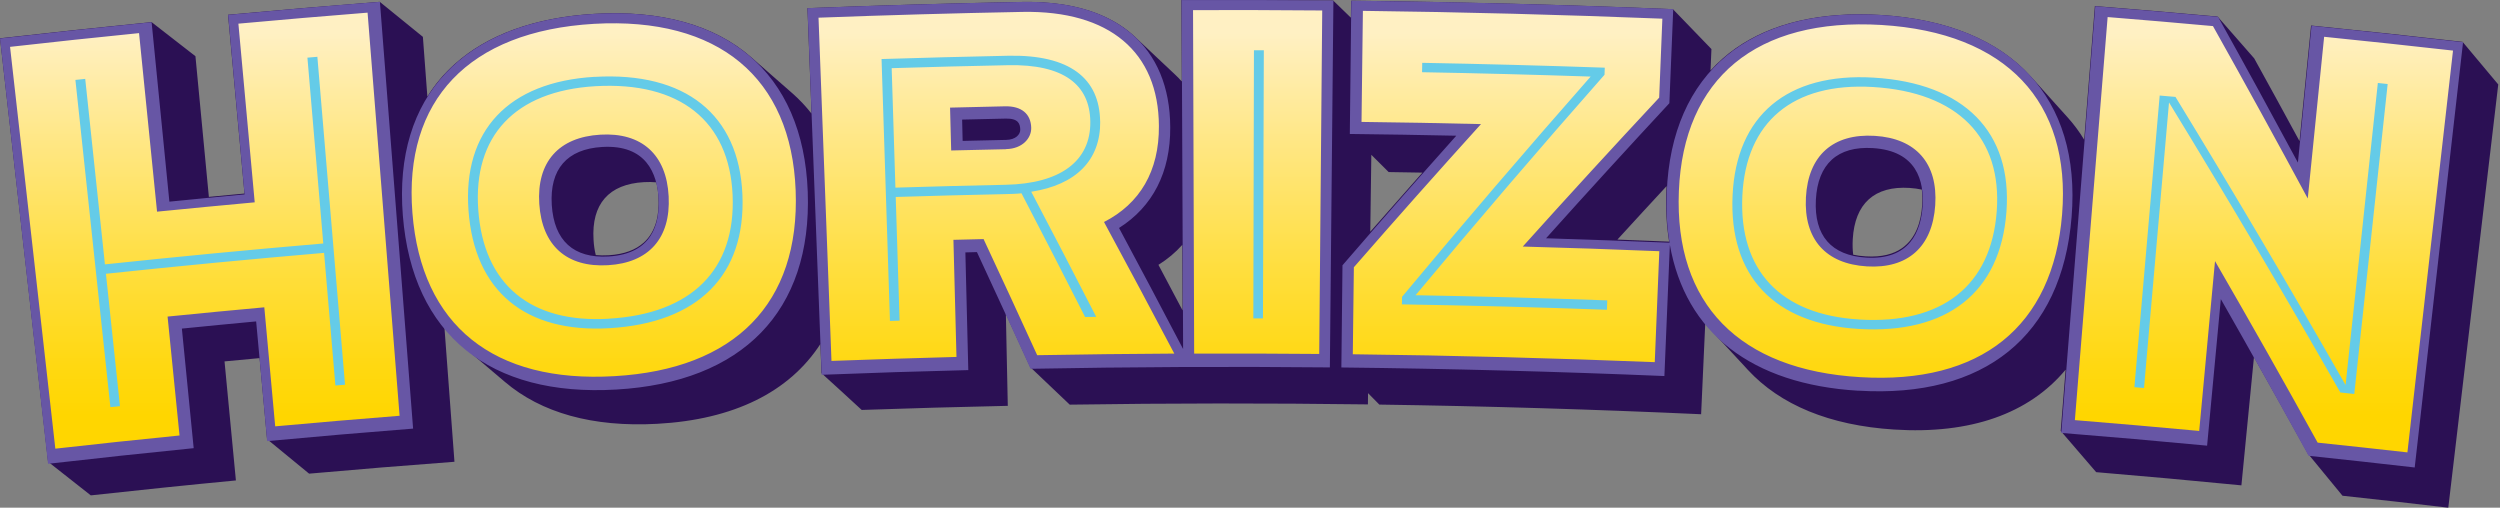
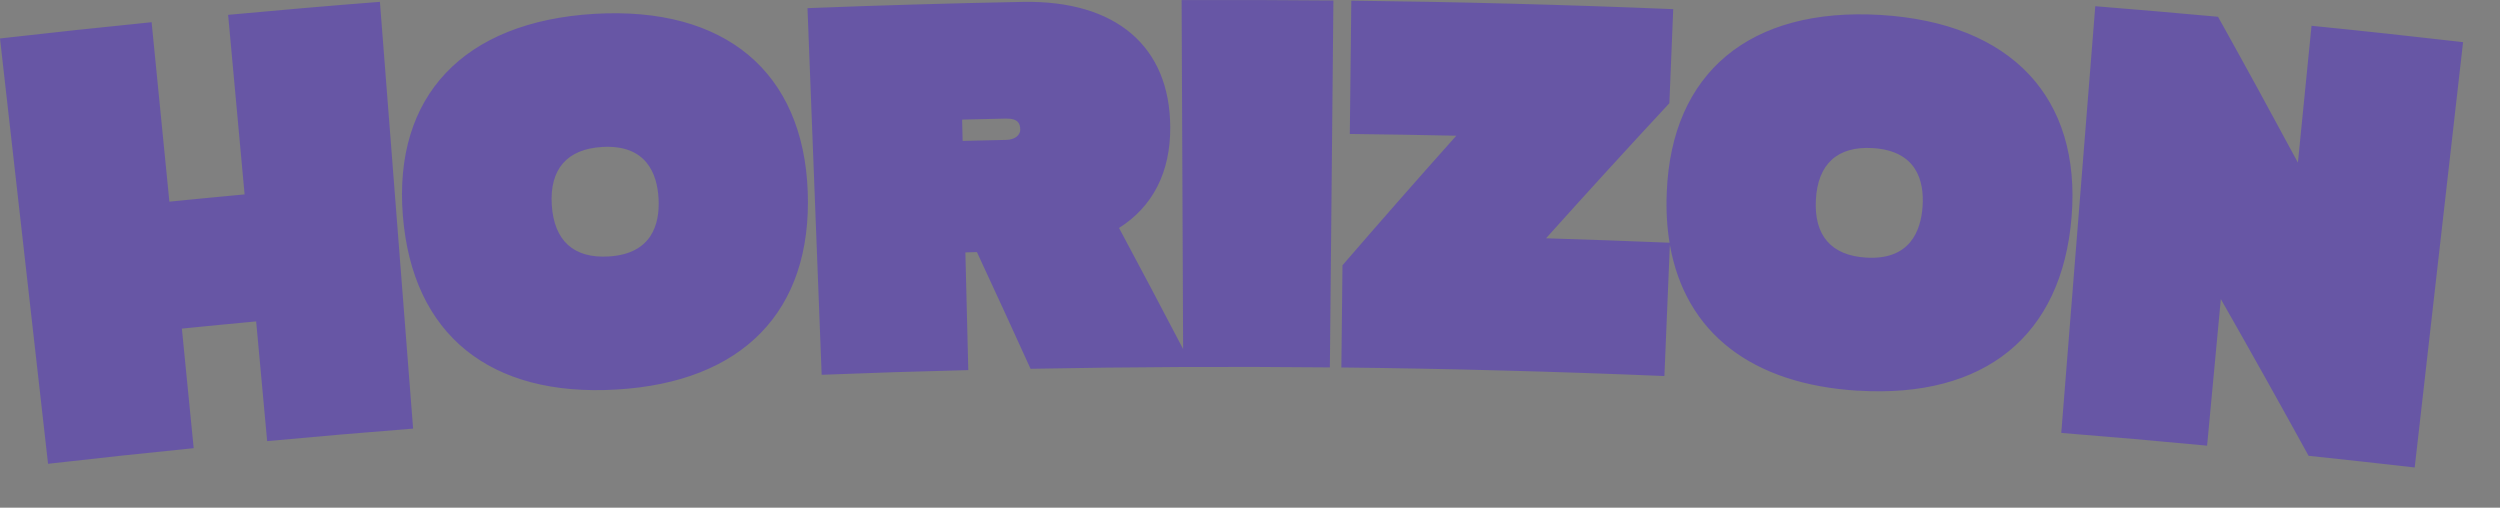
<svg xmlns="http://www.w3.org/2000/svg" width="650" height="132" viewBox="0 0 650 132" fill="none">
  <rect x="0" y="0" width="650" height="132" fill="#808080" stroke="none" />
-   <path d="M167.294 63.147C165.307 64.911 162.398 66.124 158.213 66.367C157.05 66.431 155.935 66.415 154.901 66.318C154.594 65.105 154.4 63.762 154.32 62.322C153.754 53.052 158.294 47.859 167.439 47.358C168.587 47.293 169.653 47.309 170.639 47.406C170.962 48.733 171.139 50.092 171.204 51.418C171.43 55.511 170.703 60.138 167.31 63.147H167.294ZM307.492 80.749C305.408 76.785 303.307 72.822 301.191 68.858C303.582 67.37 305.65 65.622 307.411 63.649C307.443 69.359 307.46 75.054 307.476 80.765L307.492 80.749ZM356.271 60.251C356.368 53.586 356.449 46.921 356.546 40.256C358.048 41.744 359.551 43.232 361.054 44.737C363.978 44.785 366.903 44.834 369.827 44.883C365.287 49.995 360.763 55.123 356.271 60.251ZM433.972 62.824C429.497 62.63 425.005 62.468 420.529 62.29C424.763 57.647 429.028 53.02 433.31 48.393C433.277 48.862 433.261 49.331 433.245 49.801C433.051 54.427 433.31 58.763 433.972 62.824ZM494.498 64.539C492.317 66.059 489.279 66.917 485.094 66.658C483.931 66.593 482.848 66.448 481.83 66.221C481.669 64.975 481.637 63.633 481.717 62.177C482.251 52.907 487.372 48.28 496.501 48.862C497.649 48.943 498.699 49.089 499.668 49.299C499.83 50.658 499.846 52.033 499.765 53.343C499.491 57.42 498.246 61.934 494.498 64.539ZM609.07 128.894C618.231 129.881 627.409 130.916 636.554 132C640.884 95.325 645.214 58.634 649.545 21.959C646.458 18.254 643.372 14.565 640.27 10.877C627.15 9.372 614.014 7.965 600.878 6.638C599.877 16.652 598.875 26.683 597.873 36.697C593.979 29.514 590.053 22.347 586.094 15.18C582.927 11.556 579.761 7.932 576.578 4.309C565.946 3.338 555.298 2.416 544.667 1.574C543.746 13.158 542.809 24.741 541.888 36.324C540.643 34.27 539.222 32.345 537.622 30.565C534.423 26.99 531.224 23.431 527.992 19.872C519.558 10.553 506.293 4.939 488.907 3.888C473.299 2.95 460.535 6.04 451.212 12.608C448.821 14.29 446.672 16.199 444.733 18.335C444.814 16.474 444.895 14.614 444.975 12.753C441.647 9.291 438.302 5.829 434.958 2.383C407.07 1.235 379.182 0.507 351.279 0.183C351.262 1.655 351.246 3.128 351.23 4.6C349.695 3.111 348.16 1.623 346.625 0.135C333.473 0.005 320.321 -0.027 307.169 0.021C307.201 7.075 307.233 14.129 307.266 21.182C306.733 20.583 306.183 20.017 305.601 19.467C302.128 16.167 298.621 12.883 295.115 9.599C290.51 5.279 284.209 2.416 276.437 1.186C273.174 0.669 269.651 0.442 265.887 0.507C247.241 0.863 228.579 1.397 209.933 2.125C210.289 11.265 210.644 20.405 211 29.546C209.529 27.653 207.881 25.906 206.088 24.32C206.088 24.32 195.279 14.824 195.262 14.84C185.794 6.573 171.947 2.578 154.562 3.597C138.954 4.519 126.626 9.097 118.143 16.733C115.396 19.208 113.037 22.007 111.115 25.113C110.727 19.936 110.339 14.759 109.951 9.583C106.219 6.541 102.487 3.5 98.738 0.474C85.57 1.51 72.418 2.626 59.282 3.839C60.703 19.338 62.141 34.82 63.563 50.318C60.477 50.609 57.391 50.901 54.305 51.192C53.142 38.994 51.978 26.812 50.815 14.614C47.018 11.653 43.221 8.693 39.408 5.748C26.272 7.059 13.136 8.466 0 9.955C4.169 46.646 8.337 83.353 12.49 120.045C16.206 122.957 19.922 125.869 23.606 128.797C36.176 127.422 48.763 126.111 61.334 124.914C60.348 114.593 59.362 104.271 58.377 93.966C61.414 93.675 64.452 93.384 67.49 93.109C68.136 100.13 68.782 107.151 69.428 114.172C73.08 117.165 76.732 120.158 80.367 123.151C92.954 122.034 105.556 120.999 118.159 120.061C117.287 108.445 116.43 96.813 115.558 85.198C117.044 86.977 118.66 88.595 120.421 90.083C124.041 93.141 127.644 96.198 131.247 99.272C140.699 107.329 154.077 111.114 170.865 110.192C190.771 109.108 205.199 101.925 213.294 89.452C213.391 91.976 213.488 94.5 213.585 97.024C217.091 100.194 220.565 103.381 224.039 106.585C236.69 106.148 249.358 105.792 262.025 105.517C261.863 97.541 261.686 89.566 261.524 81.59C263.657 86.217 265.773 90.828 267.874 95.454C271.315 98.706 274.725 101.958 278.134 105.21C303.97 104.821 329.821 104.805 355.657 105.145C355.657 104.158 355.69 103.187 355.69 102.217C356.675 103.203 357.645 104.207 358.63 105.193C386.534 105.598 414.422 106.439 442.293 107.701C442.649 99.855 443.004 91.992 443.36 84.146C443.812 84.68 444.281 85.214 444.765 85.731C447.706 88.886 450.647 92.041 453.571 95.212C453.862 95.519 454.153 95.843 454.427 96.15C462.862 105.274 475.691 110.613 492.462 111.681C512.352 112.959 527.556 107.539 537.057 96.118C536.636 101.424 536.2 106.73 535.78 112.037C538.866 115.612 541.952 119.187 545.006 122.762C557.593 123.814 570.179 124.963 582.766 126.192C583.848 115.078 584.947 103.964 586.03 92.834C590.748 101.197 595.433 109.561 600.054 117.941C603.06 121.581 606.049 125.238 609.038 128.878L609.07 128.894Z" fill="#2B1054" />
  <path d="M600.22 118.489C592.737 104.888 585.142 91.302 577.417 77.765C576.221 90.473 575.041 103.165 573.845 115.873C561.207 114.671 548.569 113.565 535.931 112.558C538.873 75.571 541.814 38.584 544.771 1.614C555.421 2.475 566.055 3.385 576.689 4.36C583.719 16.971 590.636 29.614 597.456 42.273C598.636 30.41 599.816 18.564 600.996 6.701C614.134 8.017 627.273 9.447 640.396 10.958C636.21 47.815 632.008 84.688 627.823 121.545C618.627 120.488 609.415 119.481 600.22 118.506V118.489ZM69.46 114.671C68.507 104.303 67.553 93.935 66.6 83.567C60.151 84.168 53.719 84.785 47.287 85.435C48.305 95.803 49.34 106.155 50.358 116.523C37.72 117.791 25.098 119.139 12.492 120.586C8.323 83.729 4.153 46.856 0 9.999C13.123 8.504 26.262 7.091 39.417 5.774C40.952 21.326 42.487 36.878 44.039 52.43C50.552 51.78 57.065 51.146 63.594 50.545C62.171 34.977 60.733 19.425 59.311 3.857C72.466 2.638 85.621 1.5 98.776 0.477C101.653 37.463 104.529 74.45 107.406 111.437C94.752 112.428 82.114 113.517 69.476 114.687L69.46 114.671ZM483.133 101.589C455.401 99.915 438.206 86.524 434.165 63.659C433.697 75.035 433.228 86.41 432.743 97.77C404.752 96.6 376.745 95.852 348.755 95.543C348.852 86.687 348.948 77.83 349.045 68.973C358.791 57.695 368.649 46.466 378.636 35.286C369.408 35.091 360.18 34.928 350.952 34.831C351.082 23.276 351.211 11.722 351.34 0.168C379.25 0.493 407.144 1.224 435.038 2.378C434.699 10.536 434.376 18.694 434.036 26.835C423.208 38.487 412.526 50.188 401.973 61.953C412.671 62.278 423.386 62.668 434.085 63.107C433.406 59.028 433.163 54.673 433.357 50.025C434.553 18.986 454.852 1.842 489 3.889C523.067 5.986 541.135 25.454 538.614 56.412C536.093 87.434 515.892 103.571 483.149 101.572L483.133 101.589ZM486.915 38.503C477.752 37.951 472.629 42.615 472.128 51.926C471.627 61.254 476.136 66.438 485.202 66.975C496.547 67.673 499.44 60.1 499.876 53.6C500.296 47.116 498.405 39.202 486.915 38.503ZM160.253 101.28C127.43 103.23 107.212 87.061 104.739 56.038C102.267 25.08 120.416 5.628 154.58 3.597C188.647 1.614 208.865 18.807 210.012 49.846C211.16 80.95 193.011 99.379 160.269 101.28H160.253ZM156.584 38.211C147.405 38.747 142.879 43.996 143.461 53.291C144.059 62.603 149.166 67.218 158.232 66.682C169.577 66.016 171.565 58.167 171.226 51.666C170.886 45.182 168.058 37.544 156.584 38.211ZM267.933 95.868C263.344 85.744 258.689 75.636 254.003 65.544C253.001 65.561 251.999 65.593 250.997 65.626C251.255 75.831 251.498 86.037 251.756 96.226C239.054 96.535 226.335 96.941 213.632 97.445C212.404 65.674 211.176 33.888 209.948 2.118C228.597 1.387 247.247 0.85 265.913 0.493C290.203 0.038 304.182 12.096 304.263 33.092C304.328 44.776 299.706 53.746 290.947 59.272C296.554 69.737 302.114 80.235 307.609 90.749C307.479 60.507 307.35 30.264 307.221 0.022C320.376 -0.027 333.531 0.005 346.686 0.135C346.379 31.938 346.072 63.724 345.765 95.527C319.826 95.267 293.872 95.397 267.933 95.885V95.868ZM261.614 36.374C264.039 36.326 265.283 34.993 265.267 33.709C265.234 32.182 264.766 30.768 261.501 30.833C257.72 30.914 253.938 30.995 250.156 31.093C250.205 32.946 250.253 34.782 250.286 36.635C254.067 36.537 257.833 36.456 261.614 36.374Z" fill="#6756A5" />
-   <path d="M604.276 9.563C602.851 23.582 601.426 37.584 600.017 51.603C591.953 36.63 583.726 21.69 575.37 6.782C566.252 5.957 557.119 5.165 547.985 4.437C545.151 39.363 542.317 74.289 539.467 109.232C550.253 110.105 561.022 111.043 571.791 112.045C573.167 97.331 574.544 82.6 575.904 67.886C584.973 83.571 593.88 99.304 602.592 115.085C610.382 115.894 618.155 116.751 625.928 117.624C629.879 82.795 633.831 47.981 637.782 13.152C626.608 11.891 615.434 10.695 604.26 9.563H604.276ZM489.184 6.491C456.602 4.55 437.687 20.413 436.505 49.712C435.322 79.076 452.262 96.199 483.646 98.059C514.917 99.967 533.783 84.994 536.147 55.711C538.512 26.476 521.637 8.463 489.184 6.491ZM485.395 69.261C474.691 68.614 468.958 62.211 469.541 51.312C470.124 40.447 476.585 34.658 487.435 35.321C498.172 35.968 503.889 42.484 503.16 53.35C502.431 64.232 495.97 69.907 485.379 69.261H485.395ZM395.922 64.103C407.582 51.118 419.404 38.231 431.387 25.393C431.663 18.553 431.938 11.713 432.213 4.857C406.27 3.823 380.311 3.143 354.352 2.82C354.238 12.441 354.109 22.062 353.995 31.699C364.343 31.828 374.708 32.006 385.056 32.265C373.898 44.602 362.87 57.02 352.003 69.487C351.906 77.022 351.825 84.573 351.728 92.108C377.898 92.415 404.084 93.111 430.238 94.162C430.626 84.541 431.015 74.936 431.42 65.315C419.582 64.83 407.76 64.426 395.922 64.103ZM310.19 2.626C310.287 32.394 310.384 62.162 310.482 91.93C321.315 91.898 332.166 91.93 342.999 92.027C343.259 62.259 343.518 32.491 343.777 2.723C332.587 2.626 321.396 2.594 310.19 2.626ZM287.049 57.716C296.36 52.962 301.397 44.505 301.316 32.75C301.218 13.557 288.506 2.691 265.867 3.095C248.182 3.434 230.498 3.936 212.814 4.599C213.932 34.351 215.065 64.086 216.183 93.838C227.017 93.434 237.851 93.095 248.684 92.803C248.425 82.649 248.166 72.511 247.891 62.356C250.498 62.292 253.122 62.227 255.729 62.162C260.425 72.204 265.073 82.277 269.672 92.351C281.559 92.141 293.429 91.995 305.316 91.93C299.291 80.499 293.202 69.099 287.032 57.699L287.049 57.716ZM261.575 38.797C256.814 38.894 252.069 39.007 247.308 39.121C247.211 35.402 247.114 31.699 247.016 27.98C251.794 27.851 256.571 27.753 261.348 27.64C265.575 27.559 268.037 29.597 268.118 33.251C268.166 35.951 265.802 38.684 261.591 38.765L261.575 38.797ZM154.418 6.199C121.819 8.124 104.913 26.12 107.228 55.355C109.544 84.654 128.378 99.659 159.778 97.8C191.033 96.005 208.005 78.914 206.871 49.534C205.754 20.235 186.855 4.34 154.418 6.199ZM158.094 68.953C147.374 69.584 140.928 63.892 140.216 53.01C139.503 42.16 145.236 35.644 156.102 35.014C166.823 34.383 173.301 40.188 173.851 51.054C174.418 61.936 168.669 68.339 158.078 68.953H158.094ZM61.982 6.151C63.391 21.641 64.816 37.132 66.225 52.606C57.755 53.382 49.285 54.191 40.832 55.032C39.278 39.557 37.723 24.083 36.152 8.609C24.962 9.724 13.788 10.921 2.614 12.182C6.533 47.011 10.468 81.824 14.387 116.654C25.14 115.441 35.909 114.293 46.678 113.226C45.642 102.926 44.605 92.609 43.569 82.309C51.941 81.469 60.33 80.66 68.719 79.9C69.658 90.216 70.597 100.533 71.552 110.849C82.322 109.862 93.107 108.957 103.892 108.1C101.123 73.157 98.338 38.231 95.569 3.289C84.362 4.178 73.172 5.132 61.982 6.151Z" fill="url(#paint0_linear_5171_19540)" />
-   <path d="M618.238 21.574C615.442 47.751 612.645 73.928 609.849 100.105C595.544 75.028 580.802 50.047 565.624 25.196C564.25 25.083 562.893 24.953 561.519 24.84C559.32 50.112 557.138 75.4 554.94 100.671C555.78 100.736 556.605 100.817 557.445 100.881C559.611 76.127 561.777 51.389 563.943 26.635C579.234 51.648 594.089 76.79 608.491 102.046C609.704 102.175 610.9 102.304 612.112 102.434C615.005 75.578 617.899 48.705 620.792 21.849C619.935 21.752 619.079 21.671 618.238 21.574ZM487.148 20.183C464.696 18.841 451.426 30.03 450.472 50.791C449.502 71.826 461.35 84.212 483.22 85.521C506.222 86.912 520.09 76.095 521.674 55.092C523.226 34.364 510.764 21.606 487.148 20.183ZM483.382 83.064C462.983 81.851 452.104 70.355 453.01 50.92C453.915 31.744 466.102 21.38 487.003 22.625C509.066 23.967 520.559 35.77 519.153 54.914C517.714 74.316 504.912 84.373 483.382 83.08V83.064ZM368.052 76.758C384.086 57.501 400.46 38.389 417.174 19.44C417.19 18.825 417.223 18.211 417.239 17.596C401.414 17.047 385.606 16.626 369.781 16.335C369.781 17.144 369.749 17.968 369.733 18.777C384.345 19.036 398.957 19.424 413.569 19.909C396.888 38.858 380.546 57.954 364.528 77.178C364.528 77.825 364.512 78.472 364.495 79.135C382.26 79.426 400.04 79.894 417.804 80.541C417.837 79.733 417.869 78.908 417.885 78.1C401.269 77.501 384.668 77.049 368.052 76.758ZM326.025 13.069C325.977 36.304 325.912 59.554 325.864 82.789C326.704 82.789 327.528 82.789 328.369 82.789C328.45 59.554 328.531 36.304 328.595 13.069C327.739 13.069 326.882 13.069 326.025 13.069ZM286.035 31.615C285.906 20.361 278.131 14.185 262.193 14.492C251.202 14.719 240.194 15.01 229.203 15.349C229.93 38.05 230.657 60.751 231.385 83.452C232.225 83.419 233.05 83.403 233.89 83.371C233.551 72.651 233.228 61.931 232.888 51.211C242.393 50.92 251.913 50.661 261.418 50.468C262.808 50.435 264.327 50.403 265.588 50.257C271.165 60.961 276.676 71.681 282.124 82.417C283.094 82.417 284.047 82.384 285.017 82.384C279.457 71.519 273.815 60.686 268.126 49.853C279.764 48.058 286.149 41.639 286.052 31.599L286.035 31.615ZM261.482 48.042C251.929 48.236 242.376 48.495 232.807 48.786C232.484 38.438 232.161 28.074 231.837 17.726C241.924 17.419 252.01 17.144 262.113 16.95C276.499 16.659 283.368 21.978 283.481 31.647C283.595 41.914 275.674 47.751 261.482 48.042ZM154.606 19.973C132.138 21.299 120.29 33.992 121.809 54.72C123.345 75.723 136.567 86.621 158.453 85.327C181.454 83.985 193.949 71.6 193.028 50.565C192.122 29.804 178.238 18.615 154.622 19.989L154.606 19.973ZM158.307 82.87C137.908 84.082 125.737 73.961 124.347 54.542C122.973 35.398 133.851 23.66 154.751 22.415C176.799 21.137 189.601 31.485 190.474 50.661C191.347 70.112 179.822 81.608 158.307 82.853V82.87ZM79.928 14.977C81.302 31.081 82.676 47.201 84.05 63.305C65.106 64.922 46.194 66.733 27.282 68.738C25.569 52.666 23.871 36.579 22.158 20.507C21.301 20.604 20.445 20.685 19.604 20.782C22.643 49.142 25.682 77.501 28.704 105.861C29.529 105.781 30.353 105.684 31.194 105.603C29.981 94.123 28.753 82.659 27.541 71.18C46.436 69.175 65.348 67.364 84.26 65.747C85.246 77.243 86.216 88.739 87.202 100.235C88.042 100.17 88.867 100.089 89.707 100.024C87.315 71.6 84.907 43.192 82.514 14.767C81.658 14.832 80.801 14.912 79.928 14.993V14.977Z" fill="#64CBE8" />
  <defs>
    <linearGradient id="paint0_linear_5171_19540" x1="320.214" y1="108.116" x2="320.214" y2="8.657" gradientUnits="userSpaceOnUse">
      <stop stop-color="#FFD600" />
      <stop offset="0.13" stop-color="#FFD811" />
      <stop offset="0.38" stop-color="#FFDE3D" />
      <stop offset="0.72" stop-color="#FFE785" />
      <stop offset="1" stop-color="#FFF0C3" />
    </linearGradient>
  </defs>
</svg>